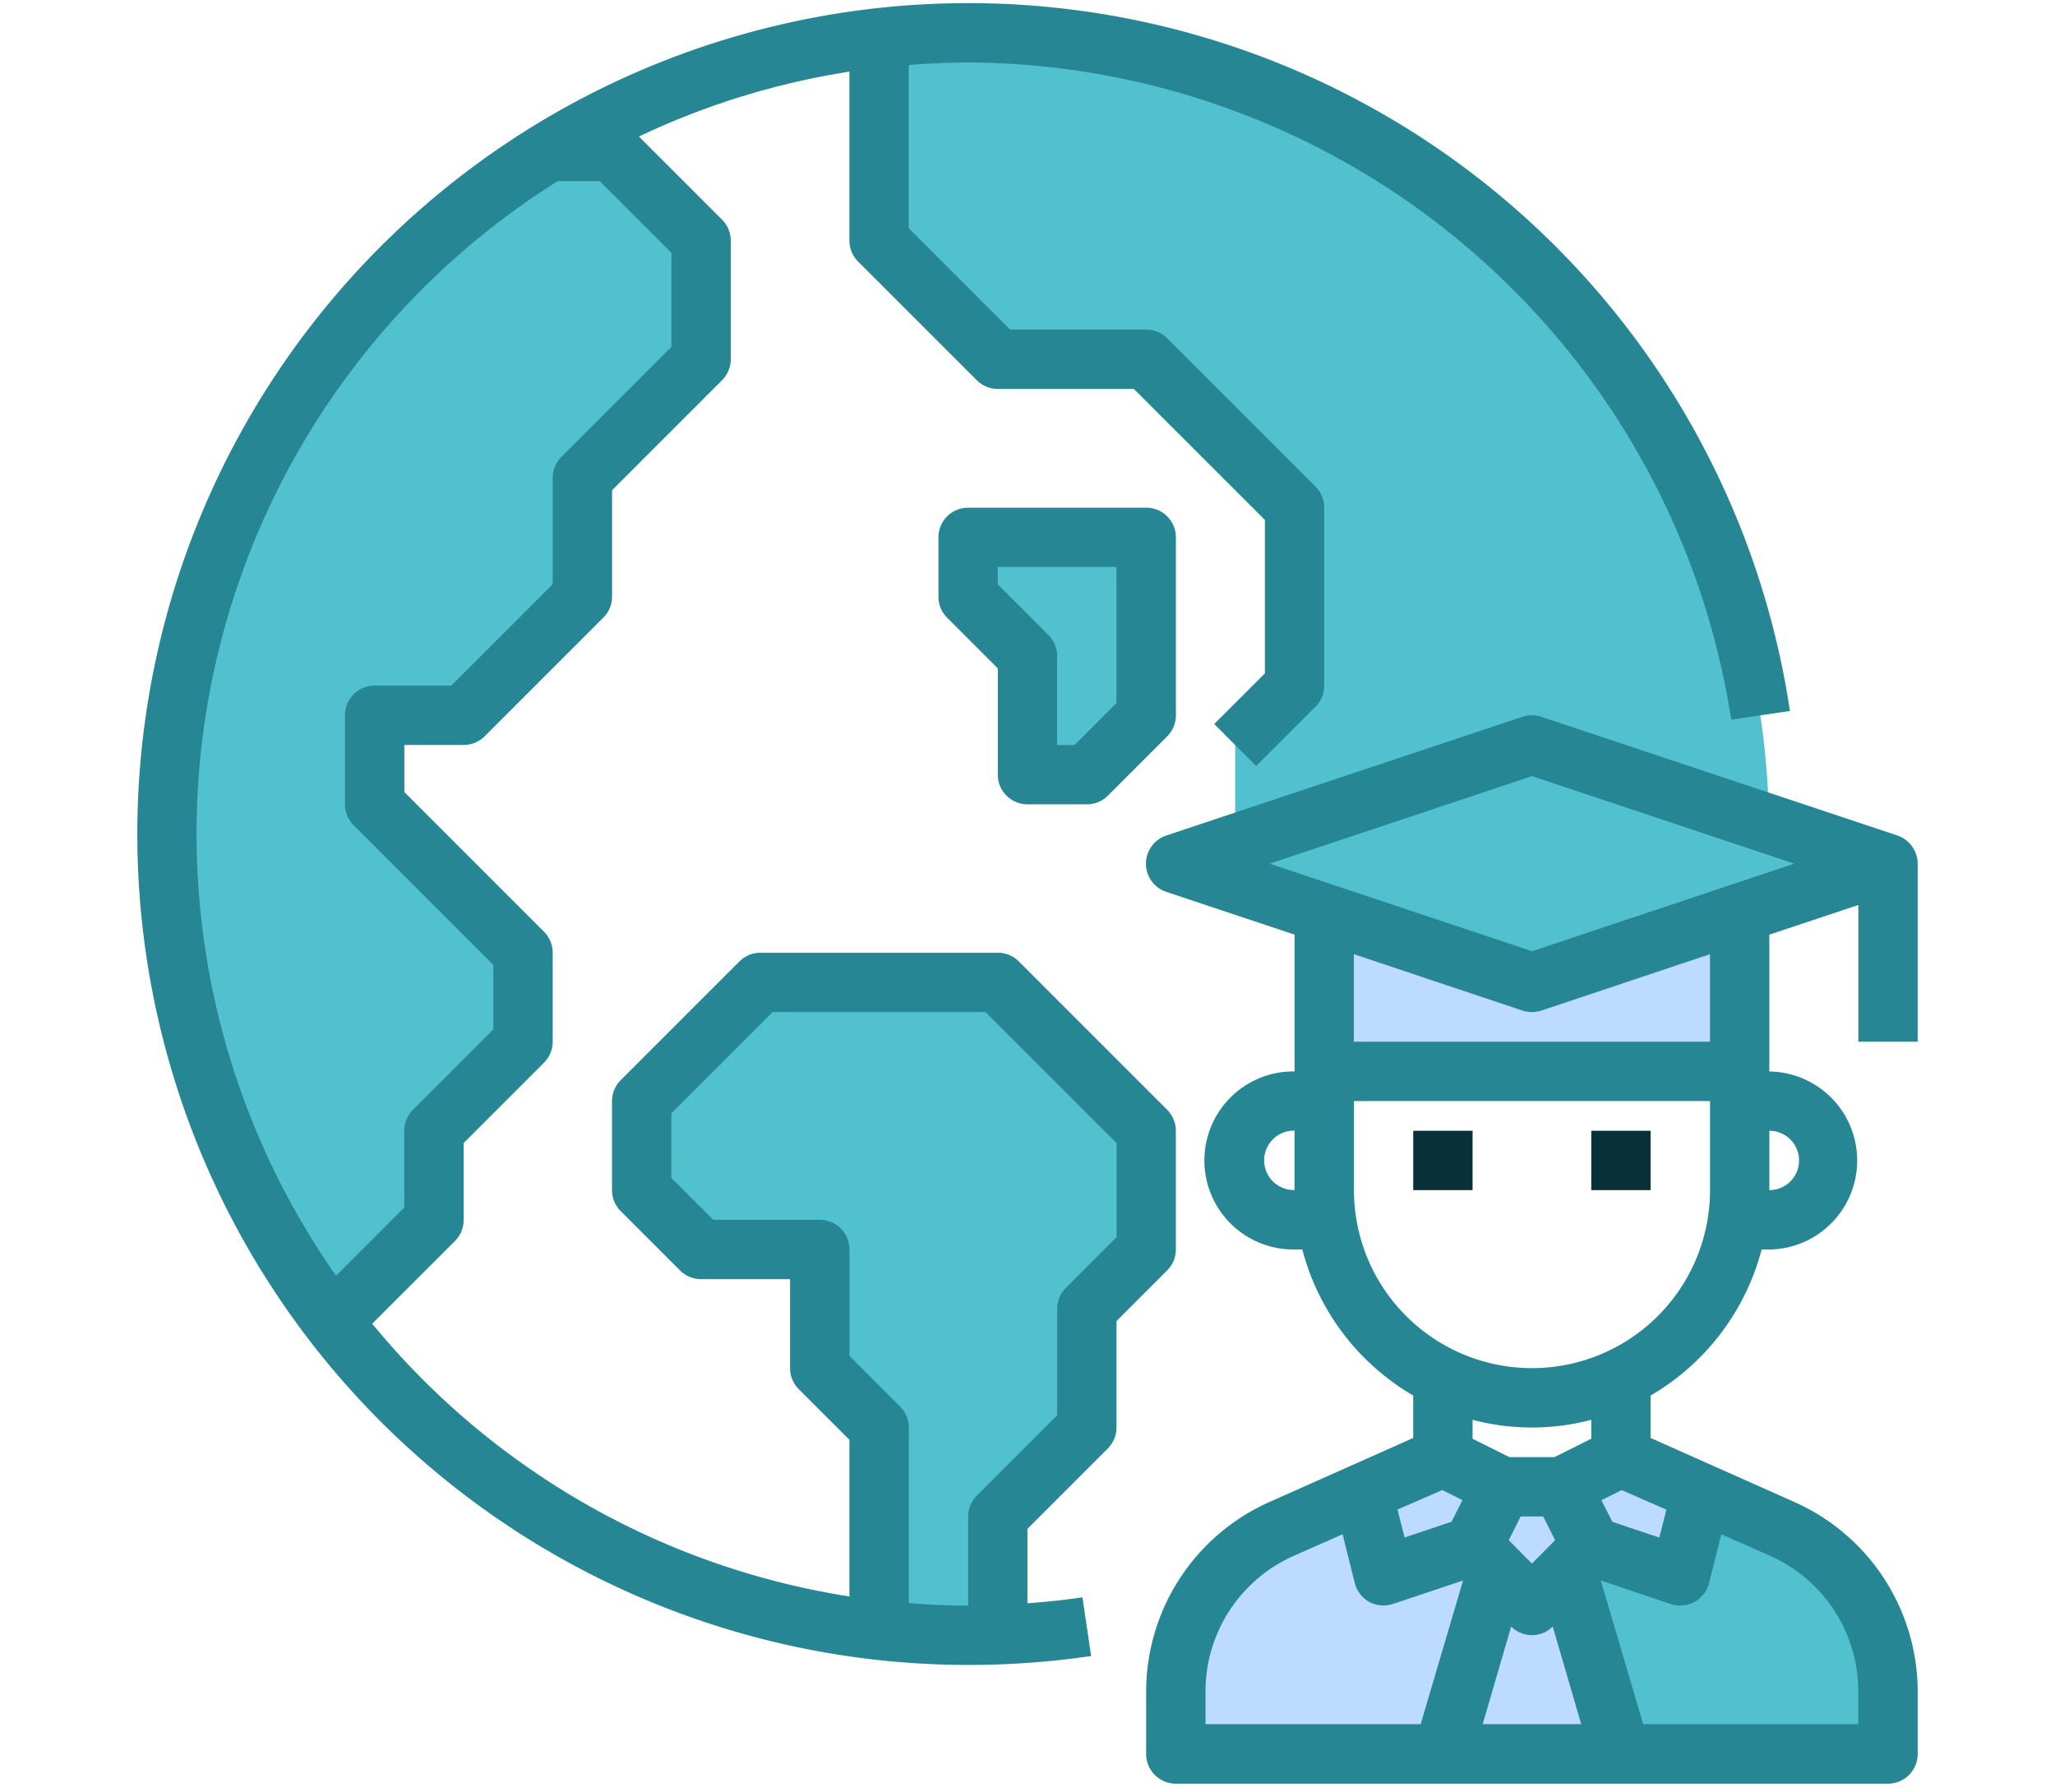
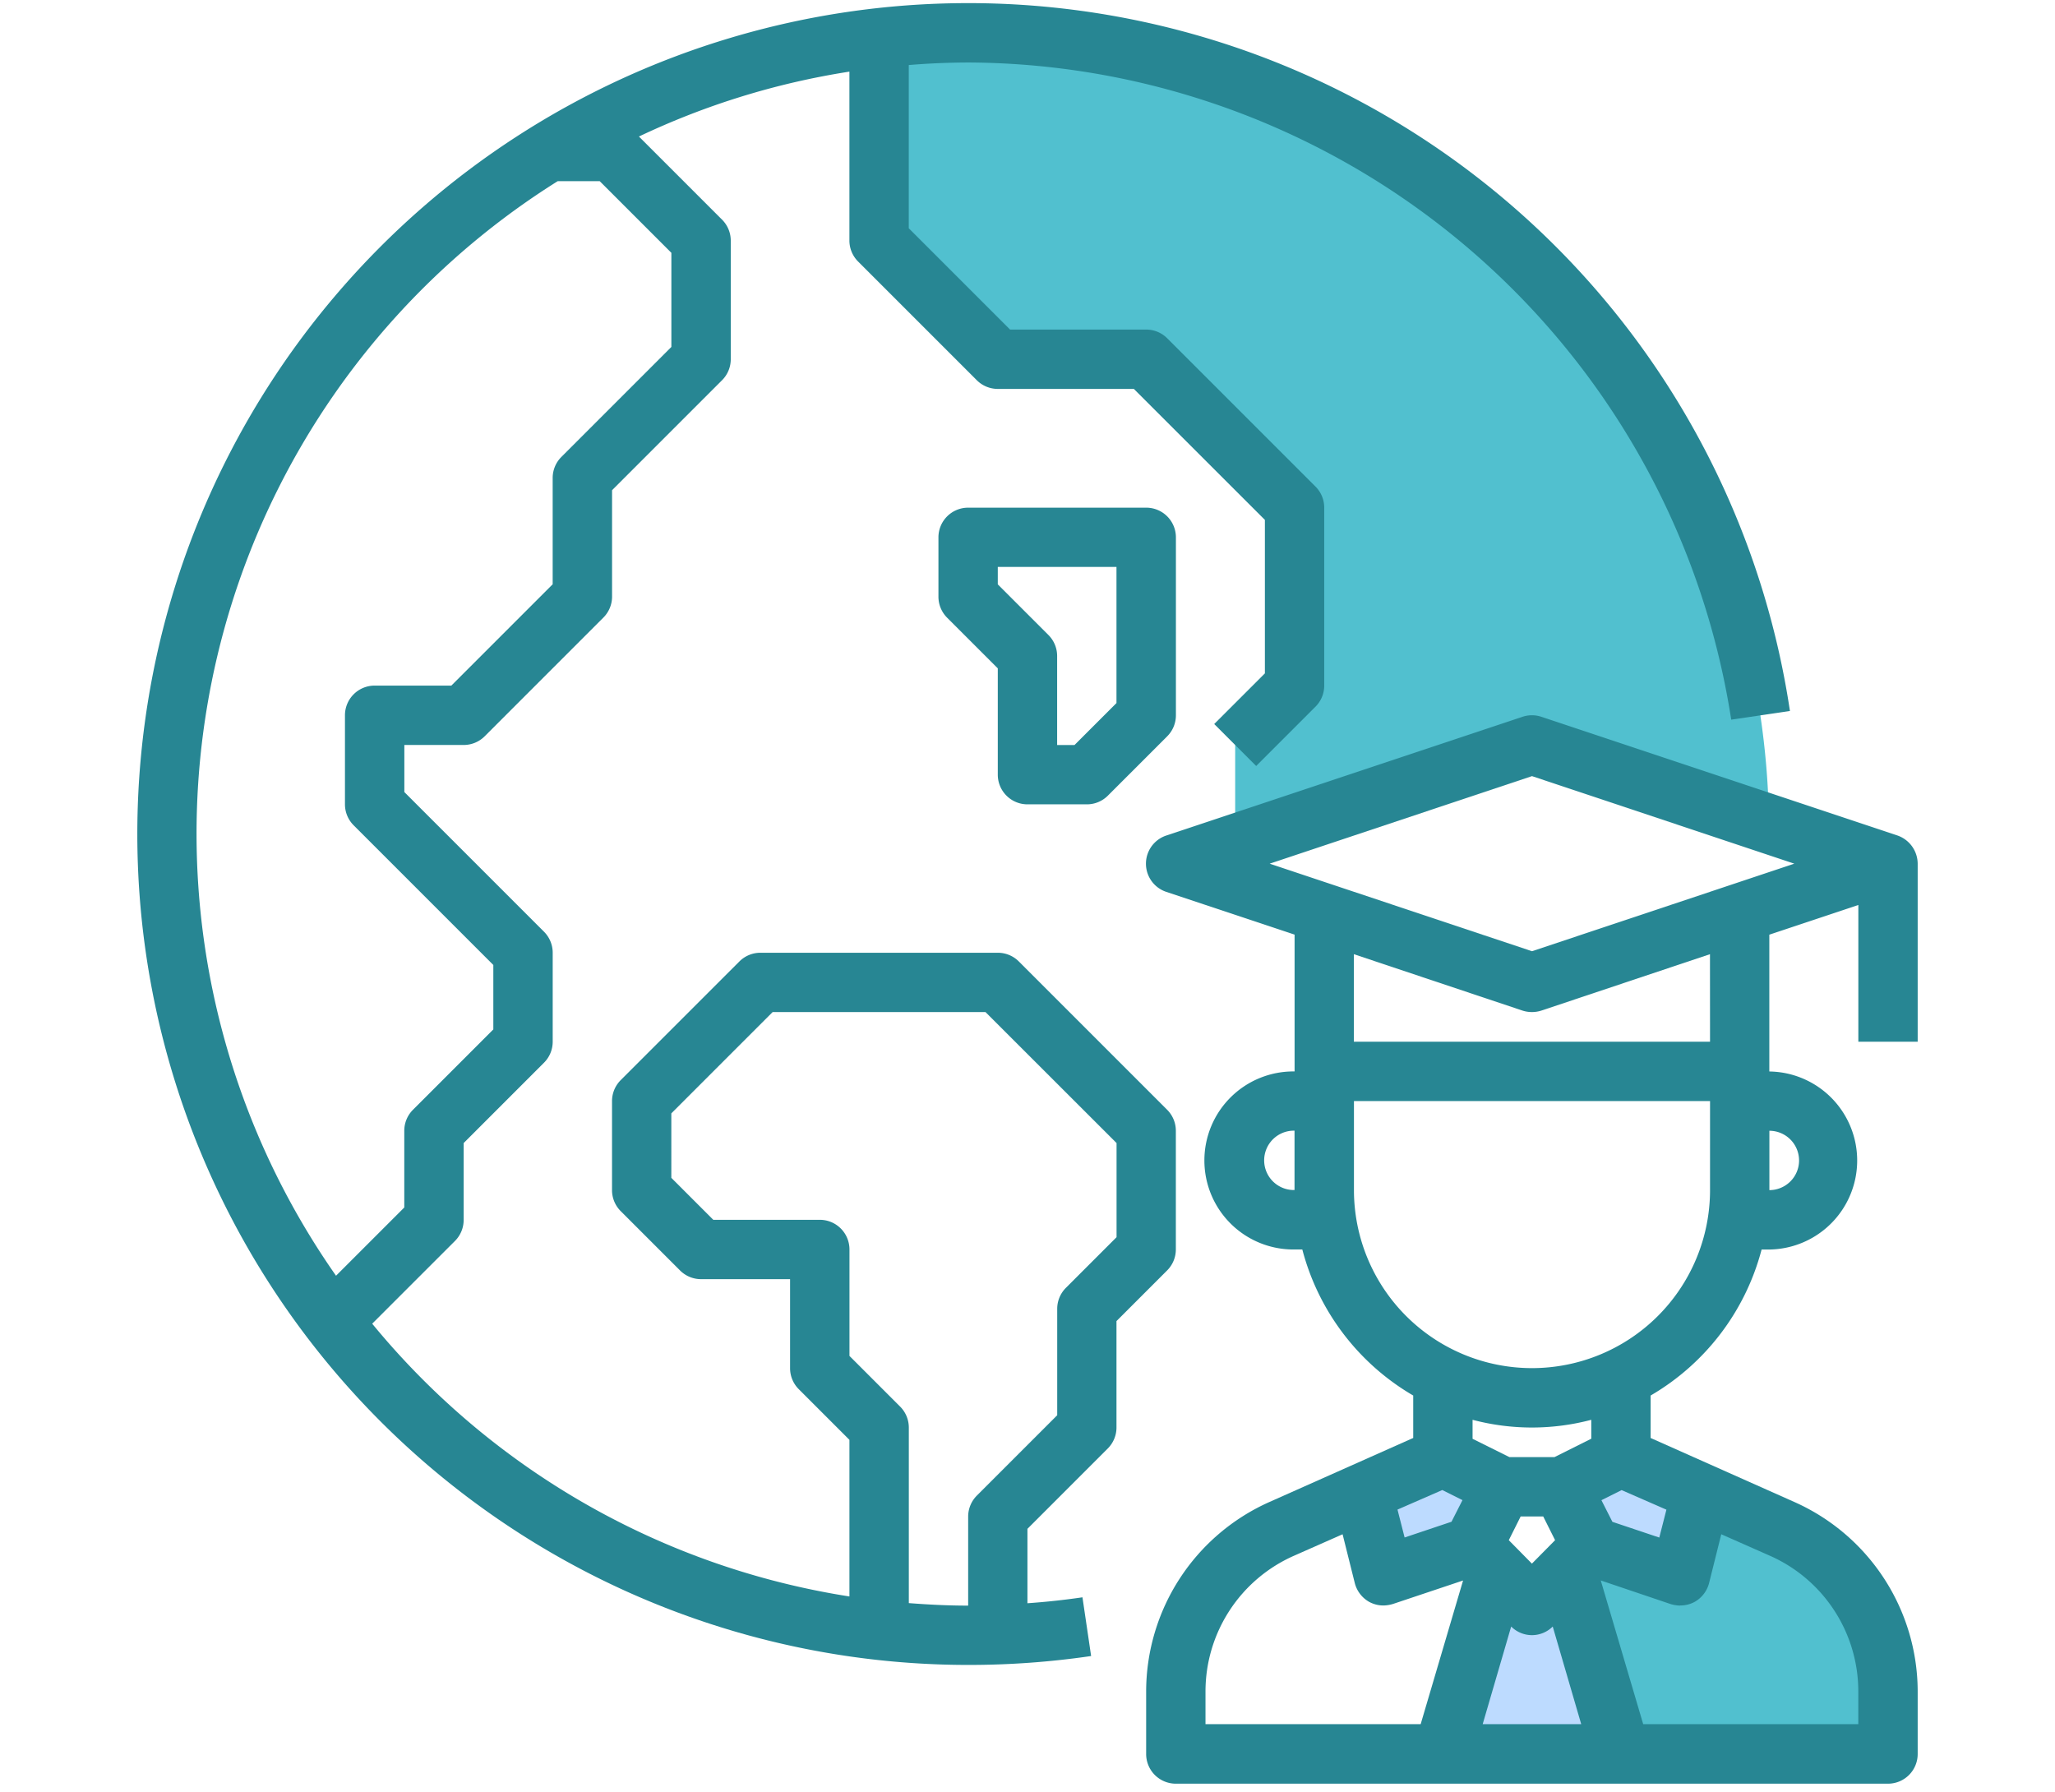
<svg xmlns="http://www.w3.org/2000/svg" width="133" height="116" viewBox="0 0 133 116">
  <defs>
    <clipPath id="clip-path">
      <rect id="base" width="133" height="116" rx="6" transform="translate(-0.129 -0.051)" fill="#fff" />
    </clipPath>
  </defs>
  <g id="Groupe_de_masques_6" data-name="Groupe de masques 6" transform="translate(0.129 0.051)" clip-path="url(#clip-path)">
    <g id="_160738d012e96ed56f9c4edc2ab7b687" data-name="160738d012e96ed56f9c4edc2ab7b687" transform="translate(8.759 0.148)">
      <path id="Tracé_18" data-name="Tracé 18" d="M281.291,131.355v4.033H264.007l-3.5-11.869,1.575-1.575,5.762,1.921,1.344-5.377,5.262,2.343A11.523,11.523,0,0,1,281.291,131.355ZM273.59,75.2l-15.345-5.109-19.205,6.4v-6.4l3.841-3.841V54.726l-9.6-9.6h-9.6l-7.682-7.682V24.325A51.793,51.793,0,0,1,273.59,75.2Z" transform="translate(-167.987 -22.074)" fill="#51c0cf" />
      <path id="Tracé_19" data-name="Tracé 19" d="M384.7,410.292l-1.344,5.377-5.762-1.921-1.921-3.841,3.841-1.921Zm-8.681,5.032,3.5,11.869H367.989l3.5-11.869,2.266,2.266Z" transform="translate(-283.492 -313.879)" fill="#bddbff" />
-       <path id="Tracé_20" data-name="Tracé 20" d="M381.75,415.988l1.921,3.841L382.1,421.4l-2.266,2.266-2.266-2.266-1.575-1.575,1.921-3.841Z" transform="translate(-289.571 -319.958)" fill="#bddbff" />
      <path id="Tracé_21" data-name="Tracé 21" d="M352.708,408.545l-1.133-.557-5.185,2.3.538,2.17.807,3.207,5.762-1.921,1.921-3.841Z" transform="translate(-267.078 -313.879)" fill="#bddbff" />
-       <path id="Tracé_22" data-name="Tracé 22" d="M315.2,302.317l-5.762,1.921-.807-3.207-.538-2.17-5.262,2.343a11.523,11.523,0,0,0-6.837,10.524v4.033h17.285l3.5-11.869Zm3.841-36.49-13.444-4.475v10.236h26.887V261.352Z" transform="translate(-228.779 -202.446)" fill="#bddbff" />
-       <path id="Tracé_23" data-name="Tracé 23" d="M127.686,99.517l-15.345-5.109-19.205,6.4L89.3,102.091l5.762,1.921L98.9,105.3l13.444,4.475,13.444-4.475,1.709-.576,7.893-2.631-7.7-2.573ZM87.374,119.375v7.682L83.533,130.9v7.682l-5.762,5.762v7.624c-.634.038-1.268.058-1.921.058a51.6,51.6,0,0,1-5.762-.326V138.581l-3.841-3.841v-7.682H58.567l-3.841-3.841v-5.762l5.762-5.762,1.921-1.921H77.772Zm0-32.649v5.762l-3.841,3.841H79.692V88.647l-3.841-3.841V80.965H87.374ZM58.567,61.76v7.682l-7.682,7.682v7.682L43.2,92.488H37.441V98.25l9.6,9.6v5.762l-5.762,5.762v5.762l-6.568,6.568A51.814,51.814,0,0,1,48.7,56h4.11Z" transform="translate(-22.083 -46.392)" fill="#51c0cf" />
-       <path id="Tracé_24" data-name="Tracé 24" d="M359.989,319.99h3.841v3.841h-3.841Zm11.523,0h3.841v3.841h-3.841Z" transform="translate(-277.413 -247.007)" fill="#083038" />
      <path id="Tracé_25" data-name="Tracé 25" d="M337.878,229.1V217.581a1.947,1.947,0,0,0-1.306-1.825l-23.046-7.682a1.921,1.921,0,0,0-1.229,0l-23.046,7.682a1.921,1.921,0,0,0,0,3.649l8.3,2.766v8.854a5.762,5.762,0,1,0,0,11.523h.5A15.479,15.479,0,0,0,305.229,252v2.746l-9.315,4.148a13.444,13.444,0,0,0-7.97,12.272V275.2a1.921,1.921,0,0,0,1.921,1.921h46.092a1.921,1.921,0,0,0,1.921-1.921v-4.033a13.444,13.444,0,0,0-7.97-12.272l-9.315-4.148V252a15.48,15.48,0,0,0,7.183-9.449h.5a5.762,5.762,0,0,0,0-11.523v-8.854l5.762-1.921V229.1Zm-40.331,9.6a1.921,1.921,0,1,1,0-3.841Zm9.564,19.416,1.306.653-.711,1.4-3.034,1.018-.461-1.805Zm-1.4,15.153H291.785v-2.113a9.6,9.6,0,0,1,5.705-8.777l3.168-1.4.787,3.15a1.953,1.953,0,0,0,.941,1.229,1.92,1.92,0,0,0,.922.23,2.274,2.274,0,0,0,.615-.1l4.532-1.517Zm4.014,0,1.844-6.319a1.9,1.9,0,0,0,2.689,0l1.844,6.319Zm1.69-11.907.768-1.536h1.46l.768,1.536-1.5,1.517Zm5.339-6.568-2.381,1.191h-2.919L309.07,254.8v-1.229a15.023,15.023,0,0,0,7.682,0Zm5.762,10.793a1.92,1.92,0,0,0,.922-.23,1.953,1.953,0,0,0,.941-1.229l.787-3.15,3.169,1.4a9.6,9.6,0,0,1,5.7,8.777v2.113H320.113l-2.746-9.3L321.9,265.5A2.275,2.275,0,0,0,322.514,265.594Zm-.9-6.2-.461,1.805-3.034-1.018-.711-1.4,1.306-.653Zm2.823-20.684a11.523,11.523,0,0,1-23.046,0v-5.762h23.046Zm0-9.6H301.388v-5.666l10.909,3.649a2.015,2.015,0,0,0,1.229,0l10.909-3.649Zm5.762,7.682a1.921,1.921,0,0,1-1.921,1.921v-3.841A1.921,1.921,0,0,1,330.2,236.786Zm-17.285-13.54-16.977-5.666,16.977-5.666,16.977,5.666Z" transform="translate(-222.653 -161.882)" fill="#278693" />
      <path id="Tracé_26" data-name="Tracé 26" d="M83.237,96.65V88.968a1.92,1.92,0,0,0-.562-1.358l-9.6-9.6a1.921,1.921,0,0,0-1.358-.563H56.349a1.92,1.92,0,0,0-1.358.562L47.309,85.69a1.921,1.921,0,0,0-.563,1.358v5.762a1.92,1.92,0,0,0,.562,1.358l3.841,3.841a1.921,1.921,0,0,0,1.358.563H58.27v5.762a1.92,1.92,0,0,0,.562,1.358l3.279,3.279v10.136a49.933,49.933,0,0,1-30.886-17.653L36.581,96.1a1.92,1.92,0,0,0,.563-1.365V89.763l5.2-5.2a1.921,1.921,0,0,0,.563-1.358V77.445a1.92,1.92,0,0,0-.562-1.358l-9.04-9.04V64h3.841a1.92,1.92,0,0,0,1.358-.562l7.682-7.682a1.92,1.92,0,0,0,.563-1.358V47.512l7.119-7.119a1.921,1.921,0,0,0,.563-1.358V31.353A1.92,1.92,0,0,0,53.866,30l-5.378-5.378a49.482,49.482,0,0,1,13.622-4.2V31.353a1.92,1.92,0,0,0,.562,1.358l7.682,7.682a1.92,1.92,0,0,0,1.358.563h8.808L89,49.433v9.933L85.72,62.644l2.716,2.716,3.841-3.841a1.92,1.92,0,0,0,.563-1.358V48.637a1.92,1.92,0,0,0-.562-1.358l-9.6-9.6a1.921,1.921,0,0,0-1.358-.563H72.509l-6.557-6.557V19.995q1.917-.158,3.841-.165a50.2,50.2,0,0,1,49.388,42.532l3.8-.561a53.775,53.775,0,1,0-53.189,61.737,54.542,54.542,0,0,0,7.962-.576l-.561-3.8q-1.765.259-3.561.384V114.73l5.2-5.2a1.92,1.92,0,0,0,.563-1.358v-6.887l3.278-3.278A1.921,1.921,0,0,0,83.237,96.65ZM43.23,27.512h2.721l4.636,4.636V38.24l-7.119,7.119a1.92,1.92,0,0,0-.563,1.358V53.6l-6.557,6.557H31.383a1.921,1.921,0,0,0-1.921,1.921v5.762a1.92,1.92,0,0,0,.562,1.358l9.04,9.04v4.171l-5.2,5.2a1.92,1.92,0,0,0-.563,1.358v4.966l-4.417,4.417A49.839,49.839,0,0,1,43.23,27.512ZM79.4,95.855l-3.278,3.278a1.921,1.921,0,0,0-.563,1.358v6.887l-5.2,5.2a1.921,1.921,0,0,0-.563,1.358V119.7c-1.294,0-2.572-.065-3.841-.163v-11.36a1.92,1.92,0,0,0-.562-1.358l-3.279-3.279V96.65A1.921,1.921,0,0,0,60.19,94.73H53.3l-2.716-2.716V87.843l6.557-6.557H70.918L79.4,89.763Z" transform="translate(-16.024 -15.985)" fill="#278693" />
      <path id="Tracé_27" data-name="Tracé 27" d="M237.755,171.2H241.6a1.92,1.92,0,0,0,1.358-.562l3.841-3.841a1.921,1.921,0,0,0,.563-1.358V153.916A1.921,1.921,0,0,0,245.437,152H233.914a1.921,1.921,0,0,0-1.921,1.921v3.841a1.92,1.92,0,0,0,.562,1.358l3.279,3.279v6.887A1.921,1.921,0,0,0,237.755,171.2Zm-1.921-15.364h7.682v8.808L240.8,167.36h-1.125V161.6a1.92,1.92,0,0,0-.562-1.358l-3.279-3.279Z" transform="translate(-180.145 -119.343)" fill="#278693" />
    </g>
  </g>
</svg>